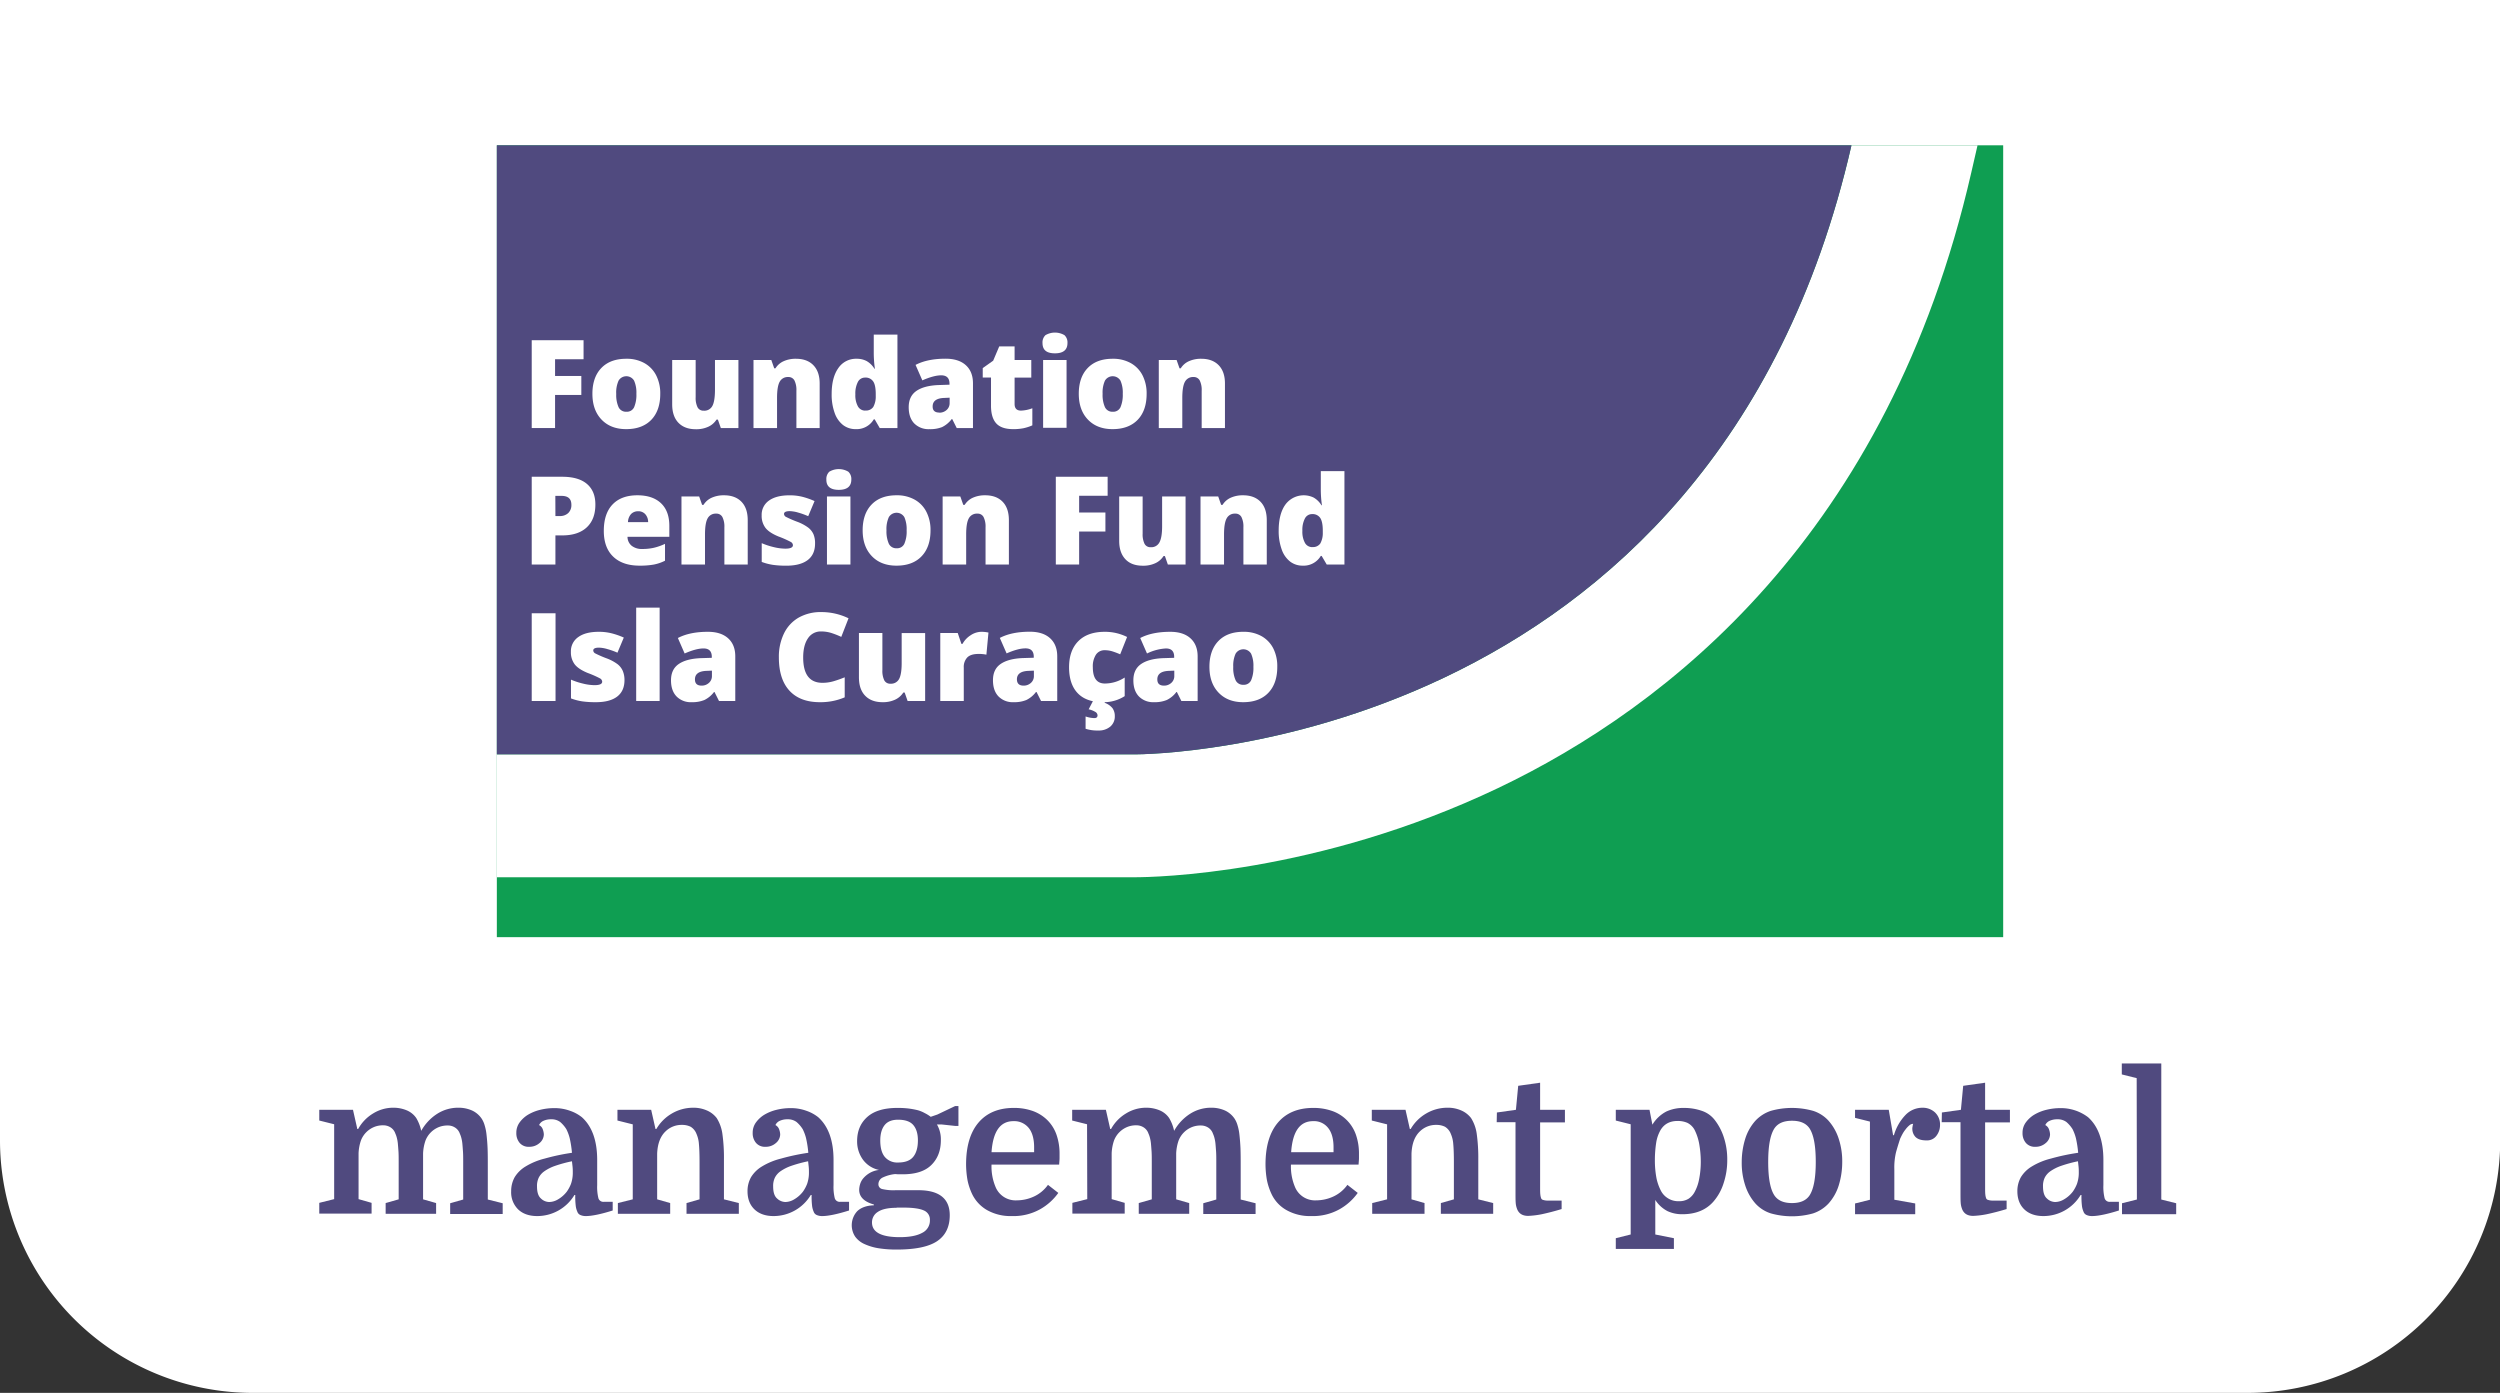
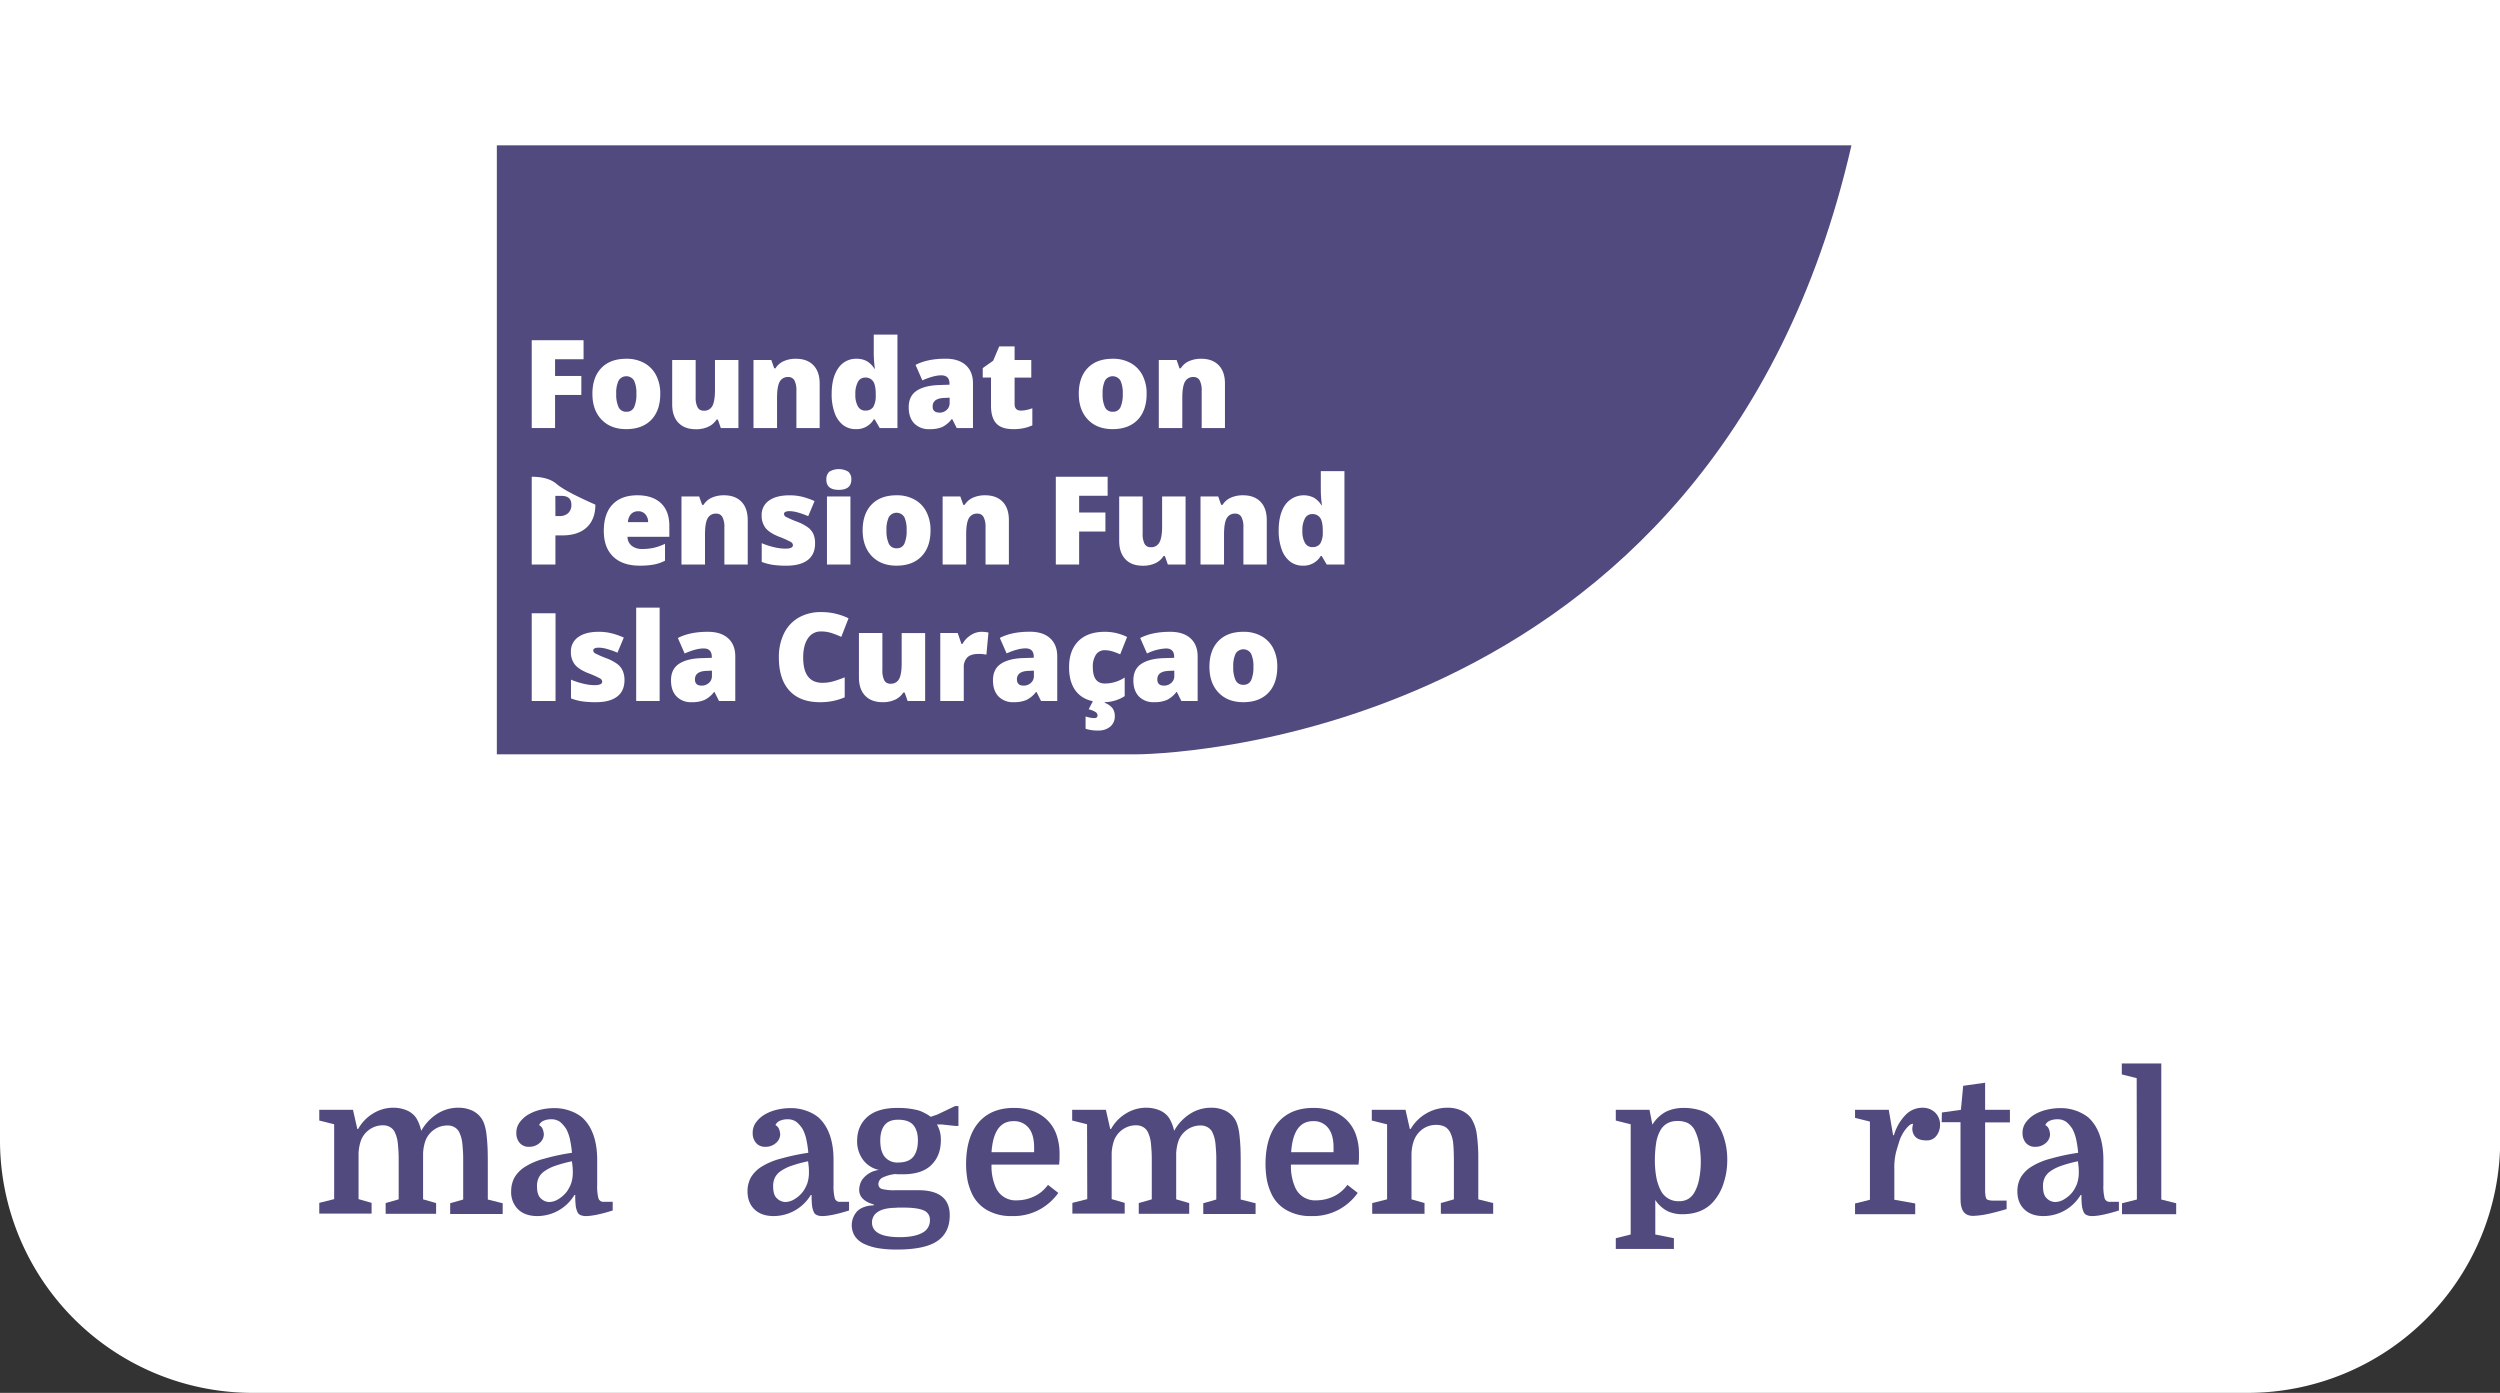
<svg xmlns="http://www.w3.org/2000/svg" id="Layer_1" data-name="Layer 1" viewBox="0 0 1209 673.59">
  <rect x="0" y="0" width="1209" height="673.59" fill="#333333" stroke="none" />
  <defs>
    <style>.isla_wit{fill:#fff;}.isla_paars{fill:#504a7f;}.isla_groen{fill:#0f9e52;}</style>
  </defs>
  <title>logo_managementportal</title>
  <path class="isla_wit" d="M1087,673.59H122.2A122.19,122.19,0,0,1,0,551.39V0H1209.1V551.39A122.16,122.16,0,0,1,1087,673.59Z" />
  <path class="isla_paars" d="M161.6,543.69l-7.2-1.8v-5.2h16.3l2.1,9.3h.4a20,20,0,0,1,7.2-7.5,18.54,18.54,0,0,1,9.7-2.8,16.66,16.66,0,0,1,6.9,1.4,10.48,10.48,0,0,1,4.3,3.6,20.05,20.05,0,0,1,2.4,6.2,23.09,23.09,0,0,1,7.8-8.3,18.81,18.81,0,0,1,10.2-2.9,16,16,0,0,1,6.7,1.4,11.27,11.27,0,0,1,4.6,4,11.86,11.86,0,0,1,1.4,3.2,23.39,23.39,0,0,1,.9,4.6c.2,1.8.4,4,.5,6.5s.1,5.4.1,8.8v15.9l7.2,1.8v5.2H217.7v-5.2l6.3-1.8v-18c0-2,0-3.7-.1-5.2s-.2-2.7-.3-3.8a17.77,17.77,0,0,0-.5-2.8,11.76,11.76,0,0,0-.7-2,5.69,5.69,0,0,0-2.5-3.1,6.2,6.2,0,0,0-3.2-.9,11.41,11.41,0,0,0-4.3.7,11.54,11.54,0,0,0-6.6,6.5,21.45,21.45,0,0,0-1.2,6.4V580l6.3,1.8V587H186.5v-5.2l6.3-1.8V562c0-2,0-3.7-.1-5.2s-.2-2.7-.3-3.8a17.77,17.77,0,0,0-.5-2.8,11.76,11.76,0,0,0-.7-2,5.69,5.69,0,0,0-2.5-3.1,6.48,6.48,0,0,0-3.2-.9,11.41,11.41,0,0,0-4.3.7,11.54,11.54,0,0,0-6.6,6.5,21.45,21.45,0,0,0-1.2,6.4v22.1l6.3,1.8v5.2H154.4v-5.2l7.2-1.8Z" />
  <path class="isla_paars" d="M247.2,576.09a13.72,13.72,0,0,1,1.7-6.8,15.53,15.53,0,0,1,5.3-5.2,33.1,33.1,0,0,1,9.2-3.8,103.49,103.49,0,0,1,13.2-2.8,51.22,51.22,0,0,0-1.1-7.1,21.47,21.47,0,0,0-1.6-4.3,14.91,14.91,0,0,0-3-3.5,7,7,0,0,0-4.4-1.3,8.57,8.57,0,0,0-3.6.7,4.12,4.12,0,0,0-2.2,2.1,3.69,3.69,0,0,1,1.8,2.1,7.92,7.92,0,0,1,.5,2.4,5.55,5.55,0,0,1-2.1,4.2,7.31,7.31,0,0,1-5,1.8,5.62,5.62,0,0,1-4.6-1.9,7.14,7.14,0,0,1-1.6-4.8,8.36,8.36,0,0,1,1.6-5.1,14,14,0,0,1,4.2-3.8,21.3,21.3,0,0,1,5.8-2.3,28.21,28.21,0,0,1,6.5-.8,21.83,21.83,0,0,1,7.9,1.3,19.2,19.2,0,0,1,5.7,3.1c4.9,4.4,7.4,11.3,7.4,20.7v12.1a22.93,22.93,0,0,0,.6,6.4,2.48,2.48,0,0,0,2.7,1.7h4.2v4.2c-5.7,1.8-10.1,2.7-13,2.7a6.33,6.33,0,0,1-2.6-.5,2.65,2.65,0,0,1-1.5-1.6,9.86,9.86,0,0,1-.8-3.1,36.29,36.29,0,0,1-.2-5h-.4a21,21,0,0,1-18,10.2c-3.9,0-7-1.1-9.2-3.2A11.59,11.59,0,0,1,247.2,576.09Zm18.4,5.2a8.48,8.48,0,0,0,4.3-1.3,14.55,14.55,0,0,0,4.2-3.7,17.57,17.57,0,0,0,2-3.7,16.44,16.44,0,0,0,.9-5.8,22.63,22.63,0,0,0-.1-2.5l-.3-2.7a65.09,65.09,0,0,0-8.1,2.2,21,21,0,0,0-5.2,2.6,8.44,8.44,0,0,0-2.8,3.2,9.28,9.28,0,0,0-.8,4.2c0,2.7.6,4.7,1.9,5.8A5.78,5.78,0,0,0,265.6,581.29Z" />
-   <path class="isla_paars" d="M305.8,543.69l-7.2-1.8v-5.2h16.3L317,546h.4a20.74,20.74,0,0,1,7.5-7.5,20.31,20.31,0,0,1,10.2-2.8,16,16,0,0,1,6.7,1.3,11.93,11.93,0,0,1,4.8,3.7,19.24,19.24,0,0,1,2.7,7.3,84,84,0,0,1,.8,12.8V580l7.2,1.8V587H332v-5.2l6.3-1.8V562q0-5.55-.3-8.7a14.64,14.64,0,0,0-1.2-5,6.9,6.9,0,0,0-2.8-3.4,9.28,9.28,0,0,0-4.2-.9,11,11,0,0,0-7.8,3c-2.6,2.4-4,6-4.2,10.9V580l6.3,1.8V587H298.8v-5.2L306,580v-36.3Z" />
  <path class="isla_paars" d="M361.5,576.09a13.72,13.72,0,0,1,1.7-6.8,15.53,15.53,0,0,1,5.3-5.2,33.1,33.1,0,0,1,9.2-3.8,103.49,103.49,0,0,1,13.2-2.8,51.22,51.22,0,0,0-1.1-7.1,21.47,21.47,0,0,0-1.6-4.3,14.91,14.91,0,0,0-3-3.5,7,7,0,0,0-4.4-1.3,8.57,8.57,0,0,0-3.6.7,4.12,4.12,0,0,0-2.2,2.1,3.69,3.69,0,0,1,1.8,2.1,7.92,7.92,0,0,1,.5,2.4,5.55,5.55,0,0,1-2.1,4.2,7.31,7.31,0,0,1-5,1.8,5.62,5.62,0,0,1-4.6-1.9,7.14,7.14,0,0,1-1.6-4.8,8.36,8.36,0,0,1,1.6-5.1,14,14,0,0,1,4.2-3.8,21.3,21.3,0,0,1,5.8-2.3,28.21,28.21,0,0,1,6.5-.8,21.83,21.83,0,0,1,7.9,1.3,19.2,19.2,0,0,1,5.7,3.1c4.9,4.4,7.4,11.3,7.4,20.7v12.1a22.93,22.93,0,0,0,.6,6.4,2.48,2.48,0,0,0,2.7,1.7h4.2v4.2c-5.7,1.8-10.1,2.7-13,2.7a6.33,6.33,0,0,1-2.6-.5,2.65,2.65,0,0,1-1.5-1.6,9.86,9.86,0,0,1-.8-3.1,36.29,36.29,0,0,1-.2-5h-.4a21,21,0,0,1-18,10.2c-3.9,0-7-1.1-9.2-3.2S361.5,579.89,361.5,576.09Zm18.3,5.2a8.48,8.48,0,0,0,4.3-1.3,14.55,14.55,0,0,0,4.2-3.7,17.57,17.57,0,0,0,2-3.7,16.44,16.44,0,0,0,.9-5.8,22.63,22.63,0,0,0-.1-2.5l-.3-2.7a65.09,65.09,0,0,0-8.1,2.2,21,21,0,0,0-5.2,2.6,8.44,8.44,0,0,0-2.8,3.2,9.28,9.28,0,0,0-.8,4.2c0,2.7.6,4.7,1.9,5.8A6,6,0,0,0,379.8,581.29Z" />
  <path class="isla_paars" d="M459.3,587.69c0,5.7-2.1,9.9-6.2,12.6s-10.6,4-19.6,4a55.32,55.32,0,0,1-8.4-.6,26.64,26.64,0,0,1-6.9-2,11.24,11.24,0,0,1-4.6-3.6,10,10,0,0,1,1-12.4c1.8-1.7,4.5-2.7,8-2.8v-.4c-4.7-1.3-7.1-3.7-7.1-7.1a10.4,10.4,0,0,1,.5-2.9,7.9,7.9,0,0,1,1.7-2.9,12.18,12.18,0,0,1,3-2.4,11.4,11.4,0,0,1,4.4-1.4,12.89,12.89,0,0,1-7.8-5,15,15,0,0,1-2.8-8.9c0-5,1.7-8.9,5-11.8s8.2-4.3,14.5-4.3a44.41,44.41,0,0,1,5.5.3,41.56,41.56,0,0,1,4.3.8,15.1,15.1,0,0,1,3.4,1.4,17.48,17.48,0,0,1,2.9,1.8l3.2-1.1,8.6-4.1h1.6v9.6h-1.6l-6.5-.7h-2.3a14.24,14.24,0,0,1,1.9,7.6c0,5.1-1.6,9.1-4.7,12.1s-7.7,4.4-13.8,4.4h-1.9c-.6,0-1.2-.1-1.8-.1a18.43,18.43,0,0,0-5.8,1.6,3.6,3.6,0,0,0-2.2,3.3,2.34,2.34,0,0,0,1.7,2.3,23.29,23.29,0,0,0,6.5.6h10.8C454.1,575.49,459.3,579.59,459.3,587.69Zm-25.7-3.6c-4.2,0-7.2.7-9.1,2a5.88,5.88,0,0,0-2.8,5.1c0,4.7,4.5,7.1,13.4,7.1,4.8,0,8.4-.7,10.9-2.1a6.6,6.6,0,0,0,3.7-6.2,4.72,4.72,0,0,0-2.9-4.6c-1.9-.9-5.3-1.4-10-1.4h-3.2Zm-7.9-32.6c0,3.5.7,6.2,2.2,8a7.82,7.82,0,0,0,6.4,2.7c3.4,0,5.8-.9,7.3-2.7s2.3-4.5,2.3-8c0-3.3-.8-5.8-2.3-7.5s-4-2.5-7.3-2.5c-2.8,0-5,.8-6.4,2.5S425.7,548.19,425.7,551.49Z" />
  <path class="isla_paars" d="M479.5,563.29a25.45,25.45,0,0,0,1.9,10.6,10.45,10.45,0,0,0,10.3,6.6,19.9,19.9,0,0,0,8.2-1.8,17.09,17.09,0,0,0,6.9-5.7l5,3.9a27,27,0,0,1-8.8,7.9,26.48,26.48,0,0,1-13.7,3.3,23.16,23.16,0,0,1-11.8-2.8,17.88,17.88,0,0,1-7.5-8.1,30,30,0,0,1-2.1-6.4,44.91,44.91,0,0,1-.7-7.7c0-8.7,2-15.5,6-20.2s9.7-7.1,17.1-7.1a26.9,26.9,0,0,1,9.2,1.5,19.4,19.4,0,0,1,7,4.4,18.58,18.58,0,0,1,4.4,7,27.67,27.67,0,0,1,1.5,9.4v2c0,.7-.1,1.7-.2,3.1H479.5Zm10.6-21.1c-6.4,0-9.9,5-10.6,15h20.6v-2.4c0-4-.9-7.2-2.6-9.3A9,9,0,0,0,490.1,542.19Z" />
  <path class="isla_paars" d="M525.7,543.69l-7.2-1.8v-5.2h16.3l2.1,9.3h.4a20,20,0,0,1,7.2-7.5,18.54,18.54,0,0,1,9.7-2.8,16.66,16.66,0,0,1,6.9,1.4,10.48,10.48,0,0,1,4.3,3.6,20.05,20.05,0,0,1,2.4,6.2,23.09,23.09,0,0,1,7.8-8.3,18.81,18.81,0,0,1,10.2-2.9,16,16,0,0,1,6.7,1.4,11.27,11.27,0,0,1,4.6,4,11.86,11.86,0,0,1,1.4,3.2,23.39,23.39,0,0,1,.9,4.6c.2,1.8.4,4,.5,6.5s.1,5.4.1,8.8v15.9l7.2,1.8v5.2H581.9v-5.2l6.3-1.8v-18c0-2,0-3.7-.1-5.2s-.2-2.7-.3-3.8a17.77,17.77,0,0,0-.5-2.8,11.76,11.76,0,0,0-.7-2,5.69,5.69,0,0,0-2.5-3.1,6.48,6.48,0,0,0-3.2-.9,11.41,11.41,0,0,0-4.3.7,11.54,11.54,0,0,0-6.6,6.5,21.45,21.45,0,0,0-1.2,6.4V580l6.3,1.8V587H550.7v-5.2L557,580V562c0-2,0-3.7-.1-5.2s-.2-2.7-.3-3.8a17.77,17.77,0,0,0-.5-2.8,11.76,11.76,0,0,0-.7-2,5.69,5.69,0,0,0-2.5-3.1,6.48,6.48,0,0,0-3.2-.9,11.41,11.41,0,0,0-4.3.7,11.54,11.54,0,0,0-6.6,6.5,21.45,21.45,0,0,0-1.2,6.4v22.1l6.3,1.8v5.2H518.6v-5.2l7.2-1.8-.1-36.2Z" />
  <path class="isla_paars" d="M624.3,563.29a25.45,25.45,0,0,0,1.9,10.6,10.45,10.45,0,0,0,10.3,6.6,19.9,19.9,0,0,0,8.2-1.8,17.09,17.09,0,0,0,6.9-5.7l5,3.9a27,27,0,0,1-8.8,7.9,26.48,26.48,0,0,1-13.7,3.3,23.16,23.16,0,0,1-11.8-2.8,17.39,17.39,0,0,1-7.5-8.1,30,30,0,0,1-2.1-6.4,44.91,44.91,0,0,1-.7-7.7c0-8.7,2-15.5,6-20.2s9.7-7.1,17.1-7.1a26.9,26.9,0,0,1,9.2,1.5,18.59,18.59,0,0,1,11.4,11.4,27.67,27.67,0,0,1,1.5,9.4v2c0,.7-.1,1.7-.2,3.1H624.3v.1Zm10.7-21.1c-6.4,0-9.9,5-10.6,15h20.5v-2.4c0-4-.9-7.2-2.6-9.3A8.64,8.64,0,0,0,635,542.19Z" />
  <path class="isla_paars" d="M670.6,543.69l-7.2-1.8v-5.2h16.3l2.1,9.3h.4a20.74,20.74,0,0,1,7.5-7.5,20.31,20.31,0,0,1,10.2-2.8,16,16,0,0,1,6.7,1.3,11.93,11.93,0,0,1,4.8,3.7,19.24,19.24,0,0,1,2.7,7.3,84,84,0,0,1,.8,12.8V580l7.2,1.8V587H696.8v-5.2l6.3-1.8V562q0-5.55-.3-8.7a14.64,14.64,0,0,0-1.2-5,6.9,6.9,0,0,0-2.8-3.4,9.28,9.28,0,0,0-4.2-.9,11,11,0,0,0-7.8,3c-2.6,2.4-4,6-4.2,10.9V580l6.3,1.8V587H663.6v-5.2l7.2-1.8v-36.3Z" />
-   <path class="isla_paars" d="M723.9,538l9.2-1.3,1.1-11.6,10.6-1.5v13.1h12v6.1h-12v30.5c0,2.1,0,3.6.1,4.3a7.81,7.81,0,0,0,.4,1.9,1.37,1.37,0,0,0,1,.8,7,7,0,0,0,2.4.3h6.5v4.1c-3.6,1.1-6.8,1.9-9.6,2.5a41.09,41.09,0,0,1-6.6.8c-2.8,0-4.6-1.2-5.4-3.5a9.76,9.76,0,0,1-.6-2.8c-.1-1.2-.1-2.9-.1-5.3v-33.7h-9.1l.1-4.7Z" />
  <path class="isla_paars" d="M809.5,598.79V604H781.4v-5.2l7.2-1.8v-53.3l-7.2-1.8v-5.2h16.3l1.4,7.2a17.07,17.07,0,0,1,6.8-6.4,19.58,19.58,0,0,1,8.5-1.7,25.85,25.85,0,0,1,8.6,1.4,13.12,13.12,0,0,1,6.3,4.5,27.34,27.34,0,0,1,4.4,8.5,34,34,0,0,1,1.6,10.8,35.2,35.2,0,0,1-1.8,11.3,24.89,24.89,0,0,1-4.9,8.8c-3.5,4-8.5,6.1-15,6.1a16.55,16.55,0,0,1-7.2-1.5,15.58,15.58,0,0,1-5.9-5.4V597ZM800.3,561a45.88,45.88,0,0,0,.8,8.9,23.79,23.79,0,0,0,2.2,6.1,9.33,9.33,0,0,0,3.5,3.6,9.22,9.22,0,0,0,5.1,1.3,8.41,8.41,0,0,0,4.7-1.2,8.93,8.93,0,0,0,2.9-3.2,21,21,0,0,0,2.2-6.3,43.29,43.29,0,0,0,.8-8.3,49.92,49.92,0,0,0-.8-8.9,25.36,25.36,0,0,0-2.2-6.6A8.16,8.16,0,0,0,816,543a11.59,11.59,0,0,0-4.7-.9c-3.7,0-6.4,1.4-8.2,4.3a17.67,17.67,0,0,0-2.1,5.8A55,55,0,0,0,800.3,561Z" />
-   <path class="isla_paars" d="M890.9,562a38.15,38.15,0,0,1-1.7,11.3,23.59,23.59,0,0,1-5,8.8,18,18,0,0,1-7.4,4.7,37.86,37.86,0,0,1-20.4,0,17.07,17.07,0,0,1-7.4-4.7,24.41,24.41,0,0,1-5-8.8,34.74,34.74,0,0,1-1.7-11.3,38.15,38.15,0,0,1,1.7-11.3,23.59,23.59,0,0,1,5-8.8,18,18,0,0,1,7.4-4.7,37.86,37.86,0,0,1,20.4,0,17.07,17.07,0,0,1,7.4,4.7,24.41,24.41,0,0,1,5,8.8A34.74,34.74,0,0,1,890.9,562Zm-32.8,16.1c1.7,2.5,4.5,3.7,8.5,3.7s6.8-1.2,8.5-3.7c2-3.1,3-8.4,3-16.2s-1-13.1-3-16.2c-1.7-2.5-4.5-3.7-8.5-3.7s-6.8,1.2-8.5,3.7c-2,3.1-3,8.4-3,16.2S856.1,575.09,858.1,578.09Z" />
  <path class="isla_paars" d="M925.2,543.49a2.74,2.74,0,0,0-1.8.7,11.06,11.06,0,0,0-1.8,1.9,14.31,14.31,0,0,0-1.6,2.4c-.5.9-.8,1.6-1.1,2.2-.7,2.2-1.4,4.4-2,6.6a32,32,0,0,0-.8,8.2v14.7l10.1,1.8v5.2H897.1V582l7.2-1.8v-37.8l-7.2-1.8v-3.9h16.3l2.1,12.3h.4a23.53,23.53,0,0,1,5.7-9.9,11.37,11.37,0,0,1,8.1-3.4,8.71,8.71,0,0,1,6.1,2.3,8.06,8.06,0,0,1,2.4,6.1,8.45,8.45,0,0,1-1.7,5.1,5.62,5.62,0,0,1-4.8,2.3c-2.6,0-4.3-.6-5.4-1.7a5.73,5.73,0,0,1-1.5-3.8,3.75,3.75,0,0,1,.1-1.1A7,7,0,0,1,925.2,543.49Z" />
  <path class="isla_paars" d="M939.1,538l9.2-1.3,1.1-11.6,10.6-1.5v13.1h12v6.1H960v30.5c0,2.1,0,3.6.1,4.3a7.81,7.81,0,0,0,.4,1.9,1.37,1.37,0,0,0,1,.8,7,7,0,0,0,2.4.3h6.5v4.1c-3.6,1.1-6.8,1.9-9.6,2.5a41.09,41.09,0,0,1-6.6.8c-2.8,0-4.6-1.2-5.4-3.5a9.76,9.76,0,0,1-.6-2.8c-.1-1.2-.1-2.9-.1-5.3v-33.7H939l.1-4.7Z" />
  <path class="isla_paars" d="M975.6,576.09a13.72,13.72,0,0,1,1.7-6.8,15.53,15.53,0,0,1,5.3-5.2,33.1,33.1,0,0,1,9.2-3.8,103.49,103.49,0,0,1,13.2-2.8,51.22,51.22,0,0,0-1.1-7.1,21.47,21.47,0,0,0-1.6-4.3,14.91,14.91,0,0,0-3-3.5,7,7,0,0,0-4.4-1.3,8.57,8.57,0,0,0-3.6.7,4.12,4.12,0,0,0-2.2,2.1,3.69,3.69,0,0,1,1.8,2.1,7.92,7.92,0,0,1,.5,2.4,5.55,5.55,0,0,1-2.1,4.2,7.31,7.31,0,0,1-5,1.8,5.62,5.62,0,0,1-4.6-1.9,7.14,7.14,0,0,1-1.6-4.8,8.36,8.36,0,0,1,1.6-5.1,14,14,0,0,1,4.2-3.8,21.3,21.3,0,0,1,5.8-2.3,28.21,28.21,0,0,1,6.5-.8,21.74,21.74,0,0,1,13.6,4.4c4.9,4.4,7.4,11.3,7.4,20.7v12.1a22.93,22.93,0,0,0,.6,6.4,2.48,2.48,0,0,0,2.7,1.7h4.2v4.2c-5.7,1.8-10.1,2.7-13,2.7a6.33,6.33,0,0,1-2.6-.5,2.65,2.65,0,0,1-1.5-1.6,9.86,9.86,0,0,1-.8-3.1,36.29,36.29,0,0,1-.2-5h-.4a21,21,0,0,1-18,10.2c-3.9,0-7-1.1-9.2-3.2S975.6,579.89,975.6,576.09Zm18.3,5.2a8.48,8.48,0,0,0,4.3-1.3,14.55,14.55,0,0,0,4.2-3.7,17.57,17.57,0,0,0,2-3.7,16.44,16.44,0,0,0,.9-5.8,22.63,22.63,0,0,0-.1-2.5l-.3-2.7a65.09,65.09,0,0,0-8.1,2.2,21,21,0,0,0-5.2,2.6,8.44,8.44,0,0,0-2.8,3.2,9.28,9.28,0,0,0-.8,4.2c0,2.7.6,4.7,1.9,5.8A5.78,5.78,0,0,0,993.9,581.29Z" />
  <path class="isla_paars" d="M1033.3,521.39l-7.2-1.8v-5.3h19.1v65.8l7.2,1.8v5.3h-26.2v-5.3l7.2-1.8-.1-58.7Z" />
-   <rect id="square" class="isla_groen" x="240.27" y="70.27" width="728.47" height="382.94" />
  <path id="stroke" class="isla_wit" d="M895.37,70.27c-67.19,293.12-341.2,294.54-346.54,294.54H240.27v59.43H548.83c8.72,0,87.74-1.21,175.66-43.14,82.25-39.23,188.72-122.7,228.8-297.55l3.05-13.28Z" />
  <path id="center" class="isla_paars" d="M548.75,364.81h.08c5.34,0,279.35-1.42,346.54-294.54H240.27V364.81Z" />
  <path class="isla_wit" d="M268.43,207H257.14V164.53h25.07v9.2H268.43v8.09h12.7V191h-12.7Z" />
  <path class="isla_wit" d="M319.3,190.44q0,8.07-4.33,12.58c-2.9,3-6.94,4.51-12.15,4.51q-7.49,0-11.91-4.61t-4.42-12.48q0-8,4.34-12.49T303,173.5a17.3,17.3,0,0,1,8.56,2.06,14.12,14.12,0,0,1,5.73,5.9A19.12,19.12,0,0,1,319.3,190.44Zm-21.29,0a14.53,14.53,0,0,0,1.13,6.46,3.93,3.93,0,0,0,3.8,2.22,3.83,3.83,0,0,0,3.73-2.22,15.2,15.2,0,0,0,1.09-6.46,14.25,14.25,0,0,0-1.11-6.35,4.36,4.36,0,0,0-7.51,0A14,14,0,0,0,298,190.44Z" />
  <path class="isla_wit" d="M348.59,207l-1.42-4.09h-.66a9.27,9.27,0,0,1-4,3.47,13.81,13.81,0,0,1-6,1.2c-3.61,0-6.43-1.05-8.44-3.15s-3-5.06-3-8.89V174.08h11.35v18a10.31,10.31,0,0,0,.91,4.87,3.17,3.17,0,0,0,3,1.66,4.36,4.36,0,0,0,4.18-2.31q1.24-2.31,1.25-7.79V174.08h11.34V207Z" />
  <path class="isla_wit" d="M385.14,207V189a10.42,10.42,0,0,0-.94-5,3.23,3.23,0,0,0-3-1.67,4.41,4.41,0,0,0-4.15,2.3c-.85,1.52-1.27,4.15-1.27,7.86V207H364.39V174.08H373l1.42,4.06H375a9,9,0,0,1,4-3.48,14.09,14.09,0,0,1,5.9-1.16q5.46,0,8.49,3.16t3,8.91V207Z" />
  <path class="isla_wit" d="M413.82,207.53a9.87,9.87,0,0,1-6.14-2,12.75,12.75,0,0,1-4.06-5.89,26.11,26.11,0,0,1-1.43-9.08q0-8,3.22-12.54a10.27,10.27,0,0,1,8.85-4.52,10.12,10.12,0,0,1,4.83,1.1,10.63,10.63,0,0,1,3.78,3.71h.23a55.53,55.53,0,0,1-.55-7.71v-8.8H434V207h-8.56L423,202.8h-.44A9.61,9.61,0,0,1,413.82,207.53Zm4.64-9a4.26,4.26,0,0,0,3.85-1.72,10.38,10.38,0,0,0,1.2-5.28v-.9c0-2.9-.41-5-1.25-6.19a4.37,4.37,0,0,0-3.91-1.84,3.84,3.84,0,0,0-3.47,2.1,12,12,0,0,0-1.23,6,11.14,11.14,0,0,0,1.24,5.83A4,4,0,0,0,418.46,198.57Z" />
  <path class="isla_wit" d="M462.67,207l-2.18-4.35h-.23a13.09,13.09,0,0,1-4.67,3.89,15.57,15.57,0,0,1-6.15,1,9.68,9.68,0,0,1-7.32-2.78q-2.67-2.79-2.67-7.84,0-5.25,3.66-7.82t10.59-2.88l5.48-.18v-.46q0-4.06-4-4.07c-2.4,0-5.44.82-9.14,2.44l-3.28-7.48q5.75-3,14.51-3,6.33,0,9.79,3.13t3.47,8.76V207Zm-8.42-7.43a5.12,5.12,0,0,0,3.53-1.3,4.35,4.35,0,0,0,1.46-3.4v-2.55l-2.61.12q-5.6.2-5.6,4.12C451,198.52,452.11,199.52,454.25,199.52Z" />
  <path class="isla_wit" d="M493.76,198.57a16.8,16.8,0,0,0,5.48-1.14v8.27a22.08,22.08,0,0,1-4.37,1.41,24.71,24.71,0,0,1-4.86.42c-3.81,0-6.55-.93-8.24-2.8s-2.52-4.73-2.52-8.6V182.58h-4V178l5.05-3.57,2.93-6.91h7.43v6.59h8.07v8.5h-8.07v12.79Q490.68,198.57,493.76,198.57Z" />
-   <path class="isla_wit" d="M504.16,165.9a4.81,4.81,0,0,1,1.42-3.81,9.06,9.06,0,0,1,9.2,0,4.79,4.79,0,0,1,1.45,3.78c0,3.32-2,5-6.07,5S504.16,169.22,504.16,165.9Zm11.63,41H504.45V174.08h11.34Z" />
  <path class="isla_wit" d="M554.51,190.44q0,8.07-4.33,12.58c-2.9,3-6.94,4.51-12.15,4.51q-7.49,0-11.91-4.61t-4.42-12.48q0-8,4.34-12.49t12.17-4.45a17.3,17.3,0,0,1,8.56,2.06,14.12,14.12,0,0,1,5.73,5.9A19.12,19.12,0,0,1,554.51,190.44Zm-21.29,0a14.53,14.53,0,0,0,1.13,6.46,3.93,3.93,0,0,0,3.8,2.22,3.83,3.83,0,0,0,3.73-2.22,15.2,15.2,0,0,0,1.09-6.46,14.25,14.25,0,0,0-1.11-6.35,4.36,4.36,0,0,0-7.51,0A14,14,0,0,0,533.22,190.44Z" />
  <path class="isla_wit" d="M581.13,207V189a10.3,10.3,0,0,0-.94-5,3.23,3.23,0,0,0-3-1.67,4.39,4.39,0,0,0-4.15,2.3c-.85,1.52-1.28,4.15-1.28,7.86V207H560.39V174.08H569l1.42,4.06H571a8.87,8.87,0,0,1,4-3.48,14.09,14.09,0,0,1,5.9-1.16q5.46,0,8.49,3.16t3,8.91V207Z" />
-   <path class="isla_wit" d="M287.92,244.05q0,7.11-4.19,11t-11.91,3.87H268.6V273H257.14V230.56h14.68q8,0,12.07,3.51T287.92,244.05Zm-19.32,5.51h2.09a5.72,5.72,0,0,0,4.11-1.45,5.28,5.28,0,0,0,1.52-4q0-4.31-4.76-4.3h-3Z" />
+   <path class="isla_wit" d="M287.92,244.05q0,7.11-4.19,11t-11.91,3.87H268.6V273H257.14V230.56q8,0,12.07,3.51T287.92,244.05Zm-19.32,5.51h2.09a5.72,5.72,0,0,0,4.11-1.45,5.28,5.28,0,0,0,1.52-4q0-4.31-4.76-4.3h-3Z" />
  <path class="isla_wit" d="M309.29,273.55q-8.21,0-12.75-4.36T292,256.76q0-8.34,4.21-12.78t12-4.46q7.42,0,11.48,3.87t4,11.16v5.05H303.46a5.61,5.61,0,0,0,2,4.32,7.85,7.85,0,0,0,5.18,1.57,24.91,24.91,0,0,0,5.5-.57A26.94,26.94,0,0,0,321.6,263v8.16a20.37,20.37,0,0,1-5.52,1.88A38,38,0,0,1,309.29,273.55Zm-.66-26.31a4.75,4.75,0,0,0-3.36,1.26,6,6,0,0,0-1.58,4h9.75a5.68,5.68,0,0,0-1.35-3.8A4.43,4.43,0,0,0,308.63,247.24Z" />
  <path class="isla_wit" d="M350.31,273V255a10.24,10.24,0,0,0-.95-4.94,3.21,3.21,0,0,0-3-1.67,4.39,4.39,0,0,0-4.15,2.29q-1.28,2.29-1.27,7.86V273H329.56V240.1h8.56l1.42,4.06h.67a9.1,9.1,0,0,1,4-3.48,14.25,14.25,0,0,1,5.9-1.16c3.64,0,6.47,1.06,8.49,3.16s3,5.08,3,8.91V273Z" />
  <path class="isla_wit" d="M394.16,262.88q0,5.28-3.6,8c-2.39,1.79-5.84,2.69-10.32,2.69a45.12,45.12,0,0,1-6.36-.39,27.16,27.16,0,0,1-5.51-1.43v-9.08a34.18,34.18,0,0,0,5.79,1.91,24.46,24.46,0,0,0,5.61.75q3.69,0,3.69-1.68a1.91,1.91,0,0,0-1-1.55,48.62,48.62,0,0,0-6-2.66q-4.51-1.85-6.32-4.22a9.59,9.59,0,0,1-1.8-6,8.32,8.32,0,0,1,3.54-7.14q3.54-2.55,10-2.55a25.46,25.46,0,0,1,6.11.71,37,37,0,0,1,5.93,2.08l-3.07,7.31a35.21,35.21,0,0,0-4.79-1.73,16.1,16.1,0,0,0-4.12-.71c-1.86,0-2.79.46-2.79,1.36a1.71,1.71,0,0,0,1,1.44,52.12,52.12,0,0,0,5.62,2.42,21.61,21.61,0,0,1,5.15,2.79,8.37,8.37,0,0,1,2.49,3.2A11.16,11.16,0,0,1,394.16,262.88Z" />
  <path class="isla_wit" d="M399.63,231.92a4.82,4.82,0,0,1,1.42-3.8,9,9,0,0,1,9.2,0,4.75,4.75,0,0,1,1.45,3.77q0,5-6.06,5T399.63,231.92ZM411.27,273H399.92V240.1h11.35Z" />
  <path class="isla_wit" d="M450,256.47q0,8.05-4.34,12.57t-12.14,4.51q-7.49,0-11.91-4.61t-4.43-12.47q0-8,4.34-12.49t12.17-4.46a17.4,17.4,0,0,1,8.56,2.06,14,14,0,0,1,5.73,5.9A19.16,19.16,0,0,1,450,256.47Zm-21.3,0a14.65,14.65,0,0,0,1.13,6.45,3.94,3.94,0,0,0,3.8,2.22,3.82,3.82,0,0,0,3.73-2.22,15,15,0,0,0,1.09-6.45,14.43,14.43,0,0,0-1.1-6.36,4.37,4.37,0,0,0-7.52,0A14.06,14.06,0,0,0,428.69,256.47Z" />
  <path class="isla_wit" d="M476.61,273V255a10.24,10.24,0,0,0-.95-4.94,3.19,3.19,0,0,0-3-1.67,4.4,4.4,0,0,0-4.15,2.29q-1.28,2.29-1.27,7.86V273H455.86V240.1h8.56l1.42,4.06h.67a9.1,9.1,0,0,1,4-3.48,14.25,14.25,0,0,1,5.9-1.16c3.64,0,6.47,1.06,8.49,3.16s3,5.08,3,8.91V273Z" />
  <path class="isla_wit" d="M521.87,273H510.59V230.56h25.06v9.19H521.87v8.1h12.71v9.2H521.87Z" />
  <path class="isla_wit" d="M564.77,273l-1.42-4.09h-.67a9.23,9.23,0,0,1-4,3.47,13.81,13.81,0,0,1-6,1.2c-3.62,0-6.43-1-8.44-3.14s-3-5.07-3-8.9V240.1h11.34v18a10.34,10.34,0,0,0,.92,4.88,3.17,3.17,0,0,0,3,1.65,4.37,4.37,0,0,0,4.18-2.31Q562,260,562,254.49V240.1h11.34V273Z" />
  <path class="isla_wit" d="M601.31,273V255a10.25,10.25,0,0,0-.94-4.94,3.21,3.21,0,0,0-3-1.67,4.38,4.38,0,0,0-4.15,2.29q-1.28,2.29-1.28,7.86V273H580.57V240.1h8.56l1.42,4.06h.67a9,9,0,0,1,4-3.48,14.25,14.25,0,0,1,5.9-1.16c3.64,0,6.47,1.06,8.49,3.16s3,5.08,3,8.91V273Z" />
  <path class="isla_wit" d="M630,273.55a9.78,9.78,0,0,1-6.13-2,12.63,12.63,0,0,1-4.06-5.89,26.1,26.1,0,0,1-1.44-9.08q0-8,3.22-12.53a11,11,0,0,1,13.68-3.43,10.77,10.77,0,0,1,3.79,3.72h.23a54.27,54.27,0,0,1-.55-7.72v-8.79h11.43V273H641.6l-2.44-4.15h-.43A9.62,9.62,0,0,1,630,273.55Zm4.65-9a4.24,4.24,0,0,0,3.84-1.71,10.27,10.27,0,0,0,1.21-5.28v-.9q0-4.35-1.25-6.2a4.41,4.41,0,0,0-3.92-1.84,3.85,3.85,0,0,0-3.47,2.1,12,12,0,0,0-1.23,6,11.15,11.15,0,0,0,1.25,5.83A4,4,0,0,0,634.64,264.59Z" />
  <path class="isla_wit" d="M257.14,339V296.58h11.52V339Z" />
  <path class="isla_wit" d="M302,328.9q0,5.28-3.59,8T288,339.58a45.12,45.12,0,0,1-6.36-.39,26.72,26.72,0,0,1-5.51-1.44v-9.08a34.18,34.18,0,0,0,5.79,1.91,24,24,0,0,0,5.61.76q3.69,0,3.69-1.68a1.94,1.94,0,0,0-1-1.56,47.93,47.93,0,0,0-6-2.65q-4.53-1.86-6.33-4.22a9.64,9.64,0,0,1-1.8-6,8.29,8.29,0,0,1,3.54-7.13q3.54-2.57,10-2.56a25,25,0,0,1,6.11.72,36,36,0,0,1,5.93,2.07l-3.07,7.31a33.89,33.89,0,0,0-4.79-1.72,15.75,15.75,0,0,0-4.12-.72c-1.86,0-2.79.46-2.79,1.37a1.69,1.69,0,0,0,1,1.43,50.72,50.72,0,0,0,5.61,2.43,21.28,21.28,0,0,1,5.15,2.78,8.45,8.45,0,0,1,2.5,3.21A11.29,11.29,0,0,1,302,328.9Z" />
  <path class="isla_wit" d="M319,339H307.66V293.85H319Z" />
  <path class="isla_wit" d="M347.71,339l-2.18-4.35h-.23a12.86,12.86,0,0,1-4.67,3.88,15.38,15.38,0,0,1-6.15,1.05,9.63,9.63,0,0,1-7.31-2.79Q324.5,334,324.5,329q0-5.25,3.65-7.82t10.59-2.89l5.49-.17v-.47c0-2.7-1.34-4.06-4-4.06q-3.59,0-9.14,2.44l-3.27-7.49q5.74-3,14.5-3,6.33,0,9.8,3.14t3.46,8.76V339Zm-8.41-7.43a5.12,5.12,0,0,0,3.52-1.31,4.32,4.32,0,0,0,1.47-3.39v-2.55l-2.61.11c-3.74.14-5.6,1.51-5.6,4.12C336.08,330.57,337.15,331.57,339.3,331.57Z" />
  <path class="isla_wit" d="M397.09,305.37a7.32,7.32,0,0,0-6.38,3.35q-2.29,3.36-2.29,9.24,0,12.24,9.31,12.25a18.83,18.83,0,0,0,5.46-.79,55.32,55.32,0,0,0,5.31-1.88v9.69a29.53,29.53,0,0,1-12,2.35q-9.6,0-14.72-5.57t-5.12-16.11a25.72,25.72,0,0,1,2.48-11.57,17.7,17.7,0,0,1,7.14-7.68A21.62,21.62,0,0,1,397.21,296a30.18,30.18,0,0,1,13.14,3l-3.51,9a40.93,40.93,0,0,0-4.7-1.86A16.49,16.49,0,0,0,397.09,305.37Z" />
  <path class="isla_wit" d="M438.92,339l-1.42-4.09h-.67a9.3,9.3,0,0,1-4,3.47,13.81,13.81,0,0,1-6,1.2c-3.62,0-6.43-1.05-8.45-3.15s-3-5.06-3-8.89V306.12h11.34v18a10.43,10.43,0,0,0,.91,4.87,3.17,3.17,0,0,0,3,1.65,4.38,4.38,0,0,0,4.18-2.3q1.25-2.31,1.24-7.79v-14.4h11.35V339Z" />
  <path class="isla_wit" d="M474.56,305.54a15.93,15.93,0,0,1,2.82.24l.64.11-1,10.71a16.78,16.78,0,0,0-3.86-.35q-3.7,0-5.39,1.7a6.62,6.62,0,0,0-1.69,4.89V339H454.72V306.12h8.44l1.77,5.26h.55a11.37,11.37,0,0,1,4-4.22A9.43,9.43,0,0,1,474.56,305.54Z" />
  <path class="isla_wit" d="M503.45,339l-2.18-4.35H501a13,13,0,0,1-4.67,3.88,15.38,15.38,0,0,1-6.15,1.05,9.63,9.63,0,0,1-7.31-2.79q-2.67-2.78-2.67-7.83c0-3.5,1.21-6.11,3.65-7.82s6-2.68,10.59-2.89l5.49-.17v-.47c0-2.7-1.34-4.06-4-4.06-2.4,0-5.44.81-9.14,2.44l-3.28-7.49q5.74-3,14.51-3,6.33,0,9.79,3.14t3.47,8.76V339ZM495,331.57a5.13,5.13,0,0,0,3.53-1.31,4.31,4.31,0,0,0,1.46-3.39v-2.55l-2.61.11q-5.6.21-5.6,4.12C491.81,330.57,492.89,331.57,495,331.57Z" />
  <path class="isla_wit" d="M533.41,339.58q-8.07,0-12.23-4.35T517,322.72q0-8.18,4.5-12.68t12.8-4.5a24,24,0,0,1,10.76,2.5l-3.34,8.39a36.62,36.62,0,0,0-3.8-1.44,12.16,12.16,0,0,0-3.62-.54A4.92,4.92,0,0,0,530,316.6a10.4,10.4,0,0,0-1.51,6.06q0,7.89,5.83,7.89a17.61,17.61,0,0,0,9.58-2.9v9A18.67,18.67,0,0,1,533.41,339.58Zm5.71,6.73a6.37,6.37,0,0,1-2.17,5.06,8.48,8.48,0,0,1-5.78,1.9,18.15,18.15,0,0,1-6.18-.84v-5.95a13.85,13.85,0,0,0,4.27.79c1,0,1.51-.46,1.51-1.37a2.07,2.07,0,0,0-1.19-1.69,10.06,10.06,0,0,0-3.11-1.18l2.09-4h5.89l-.26.84a8.4,8.4,0,0,1,3.86,2.68A6.56,6.56,0,0,1,539.12,346.31Z" />
  <path class="isla_wit" d="M571.31,339l-2.17-4.35h-.23a12.89,12.89,0,0,1-4.68,3.88,15.31,15.31,0,0,1-6.15,1.05,9.64,9.64,0,0,1-7.31-2.79Q548.1,334,548.1,329q0-5.25,3.66-7.82t10.59-2.89l5.48-.17v-.47c0-2.7-1.33-4.06-4-4.06a23.84,23.84,0,0,0-9.14,2.44l-3.28-7.49q5.75-3,14.51-3,6.32,0,9.79,3.14t3.47,8.76V339Zm-8.41-7.43a5.1,5.1,0,0,0,3.52-1.31,4.32,4.32,0,0,0,1.47-3.39v-2.55l-2.61.11q-5.6.21-5.6,4.12C559.68,330.57,560.75,331.57,562.9,331.57Z" />
  <path class="isla_wit" d="M617.69,322.49q0,8.07-4.34,12.58t-12.14,4.51q-7.49,0-11.91-4.62t-4.42-12.47q0-8,4.34-12.49t12.17-4.46A17.4,17.4,0,0,1,610,307.6a14.2,14.2,0,0,1,5.73,5.91A19.09,19.09,0,0,1,617.69,322.49Zm-21.29,0a14.48,14.48,0,0,0,1.13,6.45,3.91,3.91,0,0,0,3.8,2.22,3.81,3.81,0,0,0,3.73-2.22,15.14,15.14,0,0,0,1.09-6.45,14.22,14.22,0,0,0-1.11-6.35,4.36,4.36,0,0,0-7.51,0A13.92,13.92,0,0,0,596.4,322.49Z" />
</svg>